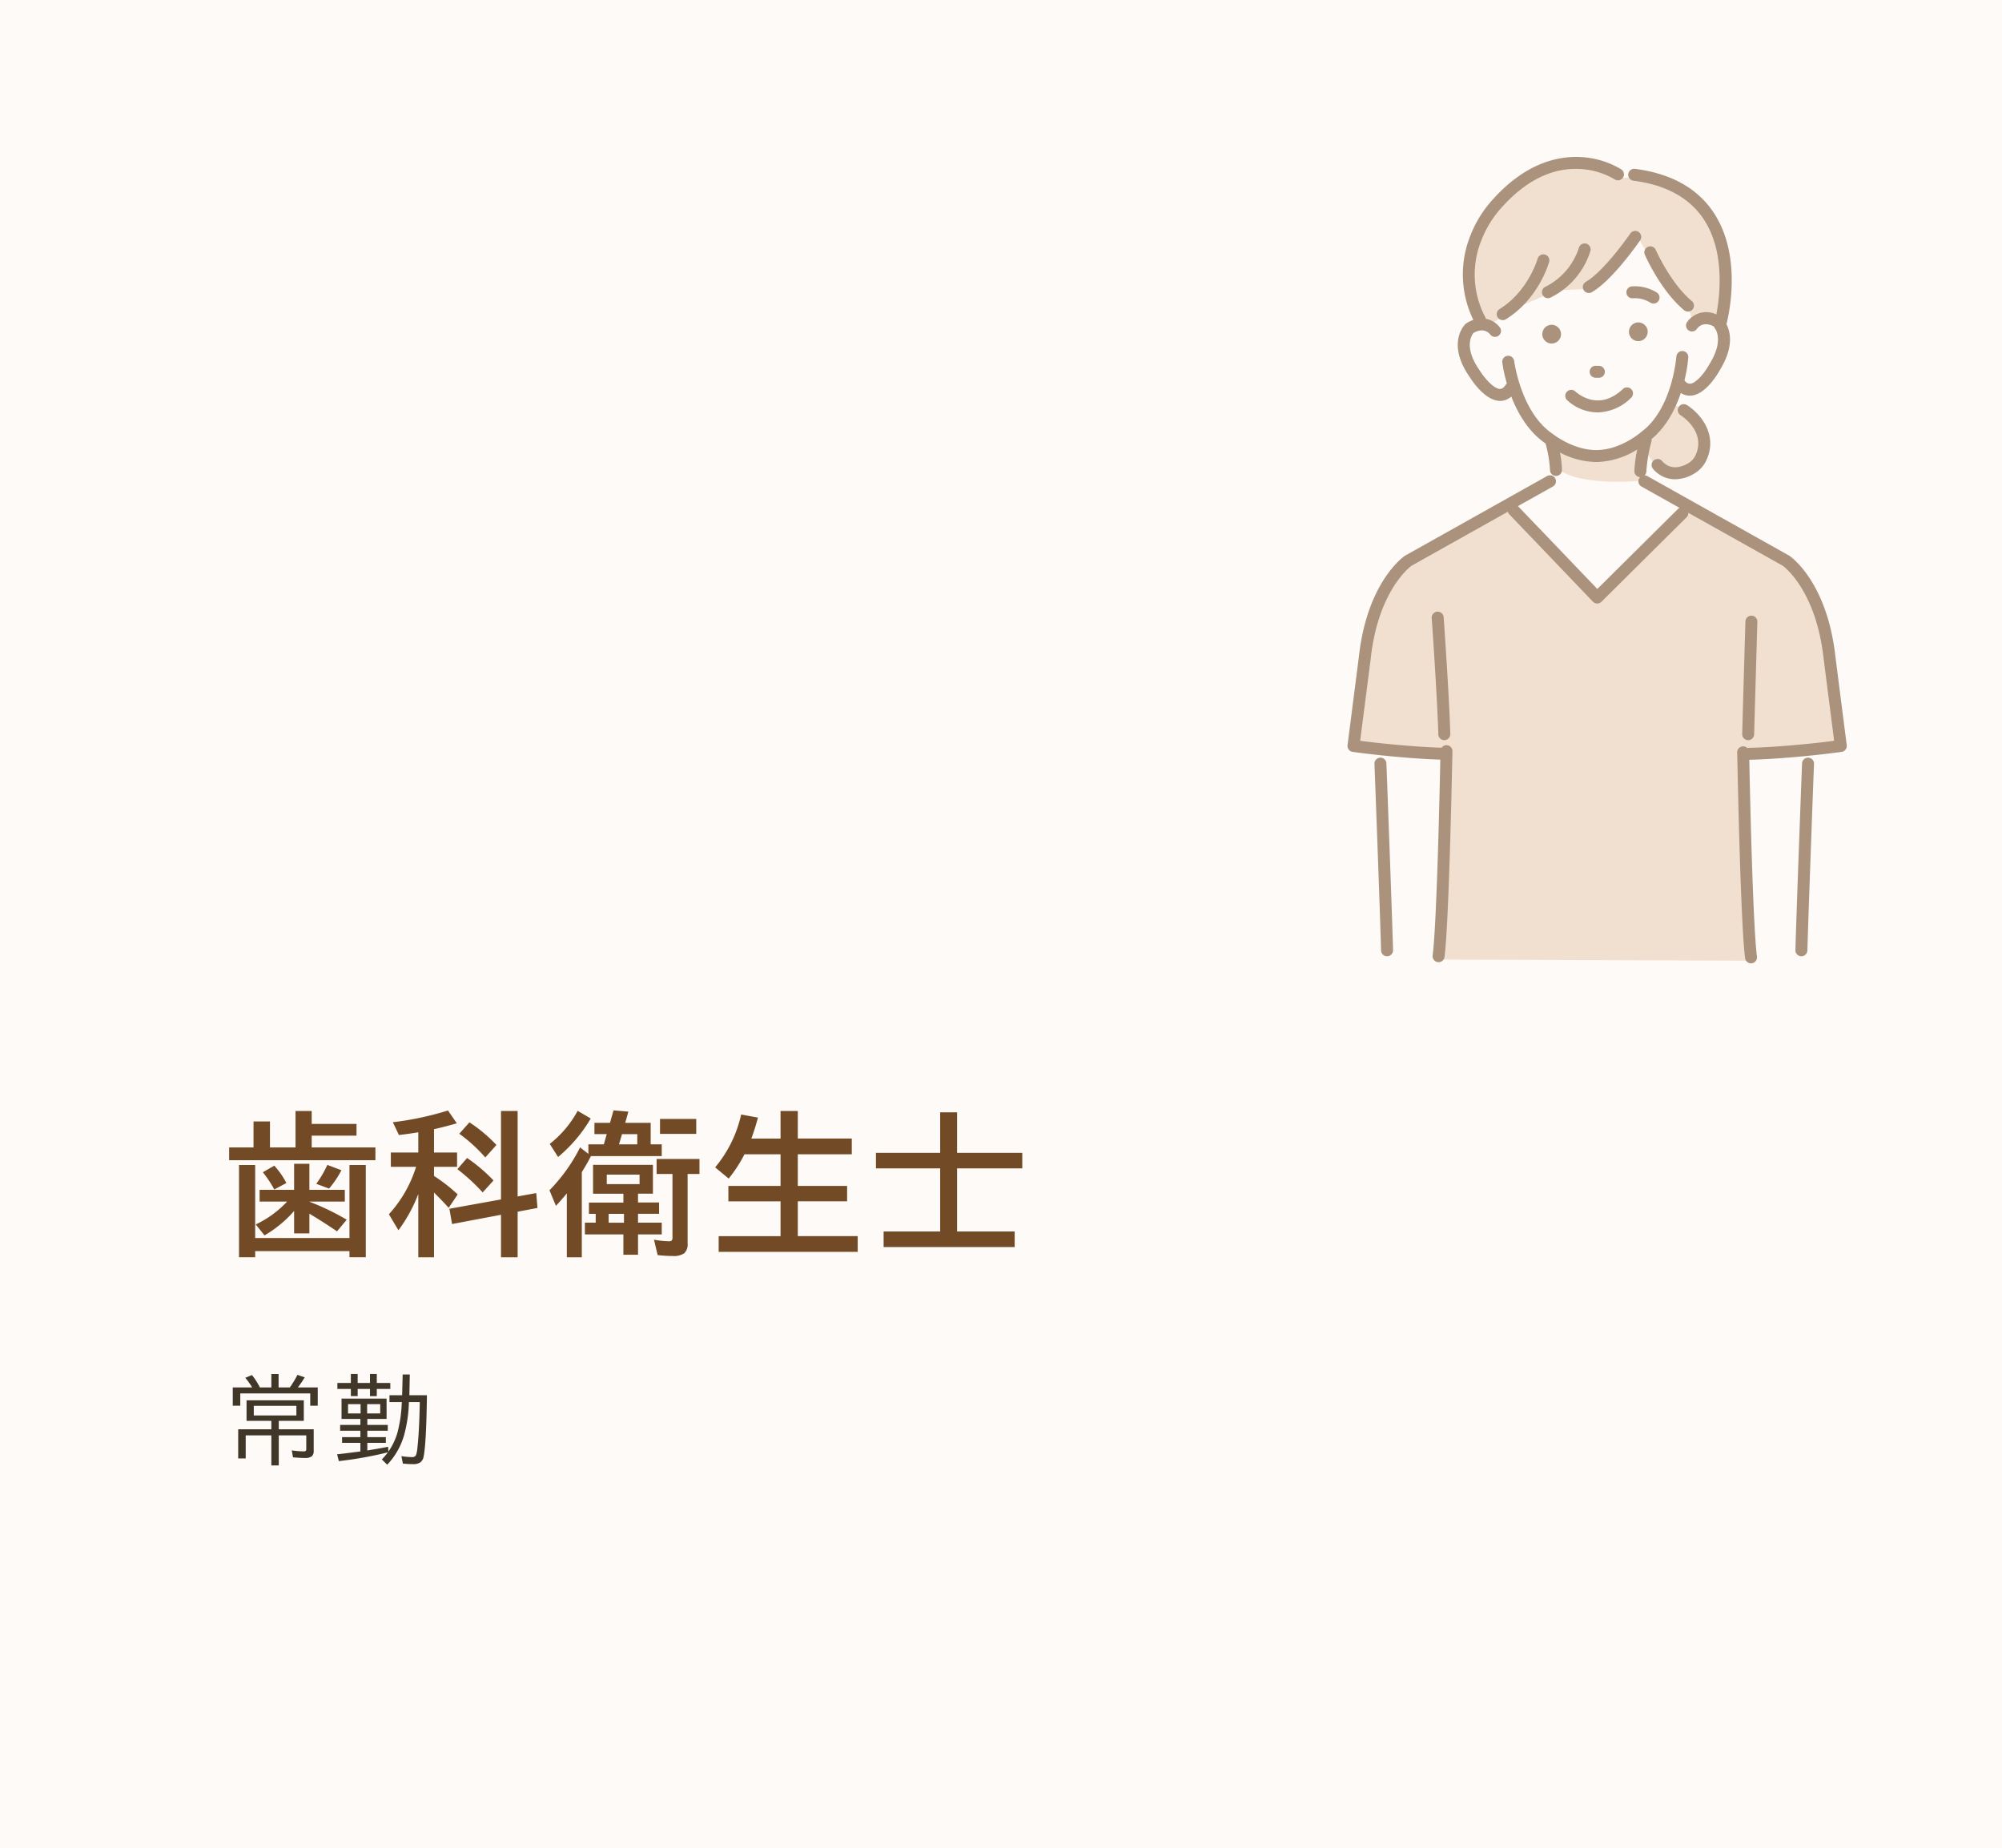
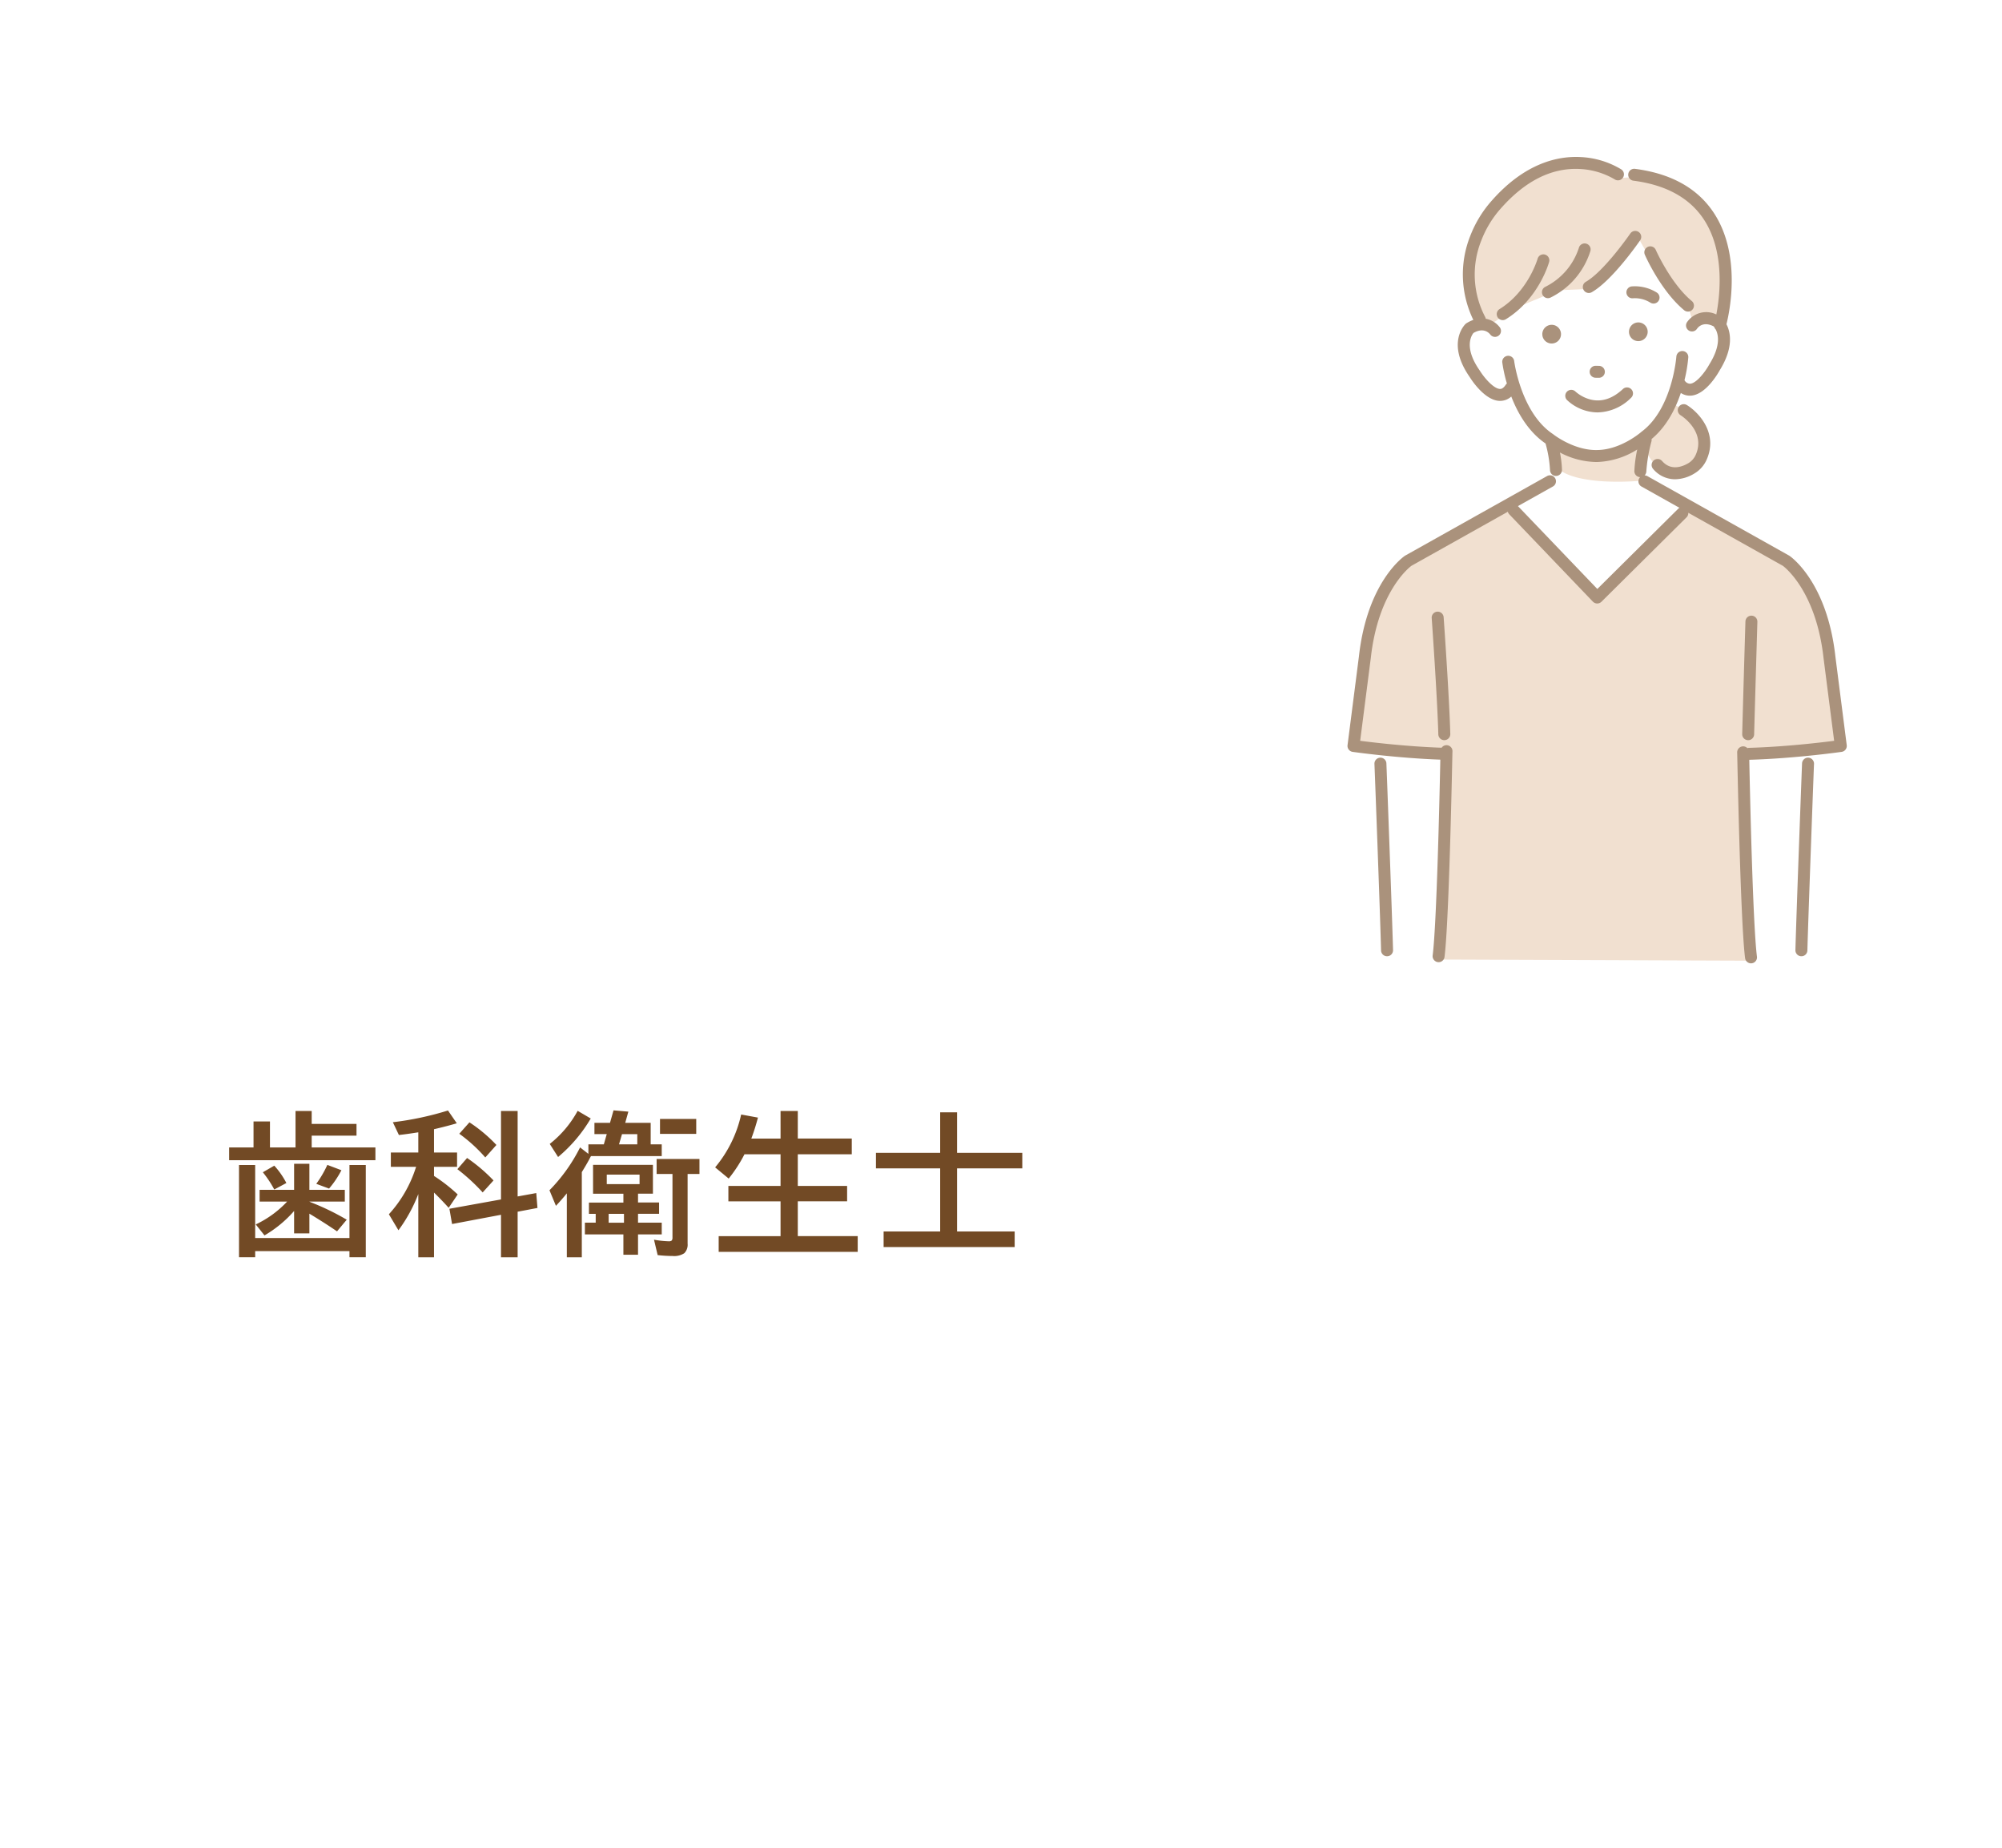
<svg xmlns="http://www.w3.org/2000/svg" width="520" height="480" viewBox="0 0 520 480">
  <defs>
    <style>      .cls-1 {        fill: #fdfaf7;      }      .cls-2 {        fill: #403729;      }      .cls-2, .cls-3, .cls-4, .cls-5 {        fill-rule: evenodd;      }      .cls-3 {        fill: #724a25;      }      .cls-4 {        fill: #f1e0d0;      }      .cls-5 {        fill: #aa927c;      }    </style>
  </defs>
  <g id="募集職種_03-歯科衛生士_常勤_.svg" data-name="募集職種_03-歯科衛生士（常勤）.svg">
-     <rect id="背景" class="cls-1" width="520" height="480" />
    <g id="職種">
      <g id="svg">
-         <path id="常勤" class="cls-2" d="M3234.89,362.446q-0.165,12.463-.85,15.881a2.462,2.462,0,0,1-.83,1.538,3.287,3.287,0,0,1-1.99.477,22.124,22.124,0,0,1-2.58-.147l-0.38-1.929a17.1,17.1,0,0,0,2.67.244,1.142,1.142,0,0,0,1.07-.4,6.309,6.309,0,0,0,.4-1.856c0.3-2.555.51-6.148,0.61-10.779l0.02-1.257h-2.82a35.778,35.778,0,0,1-1.29,8.74,18.545,18.545,0,0,1-4.34,7.532l-1.41-1.367a16.693,16.693,0,0,0,1.58-1.843,100.182,100.182,0,0,1-12.74,2.282l-0.45-1.77q1.98-.207,6.05-0.744v-2.234h-4.76v-1.477h4.76v-1.673h-5.26v-1.5h5.26V368.6h-4.9v-5.285h11.7V368.6h-5v1.563h5.31v1.5h-5.31v1.673h4.81v1.477h-4.81v1.977q3.51-.573,5.4-0.952l0.07,1.257a16.471,16.471,0,0,0,2.4-5.114,35,35,0,0,0,1.06-7.239l0.04-.525h-3.22v-1.77h3.29l0.14-5.4h1.85l-0.11,5.4h4.56Zm-17.23,2.319h-3.26v2.405h3.26v-2.405Zm5.1,2.405v-2.405h-3.4v2.405h3.4Zm-0.89-4.48h-1.77v-1.88h-3.2v1.856h-1.77V360.81h-3.5v-1.55h3.5v-2.344h1.77v2.344h3.2v-2.344h1.77v2.344h3.51v1.55h-3.51v1.88Zm-17.29-.72h-18.17v3.2h-1.95V360.42h5.03a17.775,17.775,0,0,0-1.78-2.5l1.73-.72a17.542,17.542,0,0,1,2.06,3.223h2.98v-3.5h1.88v3.5h2.92a24.876,24.876,0,0,0,1.98-3.272l1.89,0.647a25.587,25.587,0,0,1-1.79,2.625h5.17v4.748h-1.95v-3.2Zm-10.1,7.129h-6.44v-5.335h14.87V369.1h-6.5v2.2h9.07v5.591a1.8,1.8,0,0,1-.5,1.428,2.994,2.994,0,0,1-1.88.427c-0.71,0-1.7-.057-2.99-0.171l-0.33-1.806a21.612,21.612,0,0,0,3.04.256,0.841,0.841,0,0,0,.64-0.171,0.784,0.784,0,0,0,.09-0.427v-3.552h-7.14v7.8h-1.93v-7.8h-6.66v5.993h-1.95V371.3h8.61v-2.2Zm6.5-1.4v-2.5h-11.06v2.5h11.06Z" transform="translate(-3124)" />
        <path id="歯科衛生士" class="cls-3" d="M3372.59,303.52v16.387h14.96v4.043h-34.04v-4.043h14.69V303.52h-16.68v-4.043h16.68V288.95h4.39v10.527h16.94v4.043h-16.94Zm-61.92,17.6h16.07v-9.043h-13.55v-4h13.55v-8.223h-9.37a36.289,36.289,0,0,1-4.1,6.309l-3.52-2.91a32.253,32.253,0,0,0,6.76-13.731l4.36,0.8a55.423,55.423,0,0,1-1.72,5.449h7.59V288.6h4.48v7.168h14.02v4.082h-14.02v8.223h12.81v4h-12.81v9.043h15.56V325.2h-36.11v-4.082Zm-8.07,1.953a3.136,3.136,0,0,1-.86,2.48,4.825,4.825,0,0,1-3.03.723,35.481,35.481,0,0,1-3.89-.234l-0.95-4a25.117,25.117,0,0,0,3.78.41,1.164,1.164,0,0,0,.84-0.215,1.294,1.294,0,0,0,.18-0.8V304.965h-4.12v-3.886h11.13v3.886h-3.08v18.106Zm-7.17-32.4h9.41v3.887h-9.41v-3.887Zm0.45,9.649H3277.5c-0.13.234-.31,0.566-0.53,1-0.47.873-1.09,1.927-1.85,3.164v22.129h-3.89V310c-0.87,1.081-1.82,2.162-2.83,3.243l-1.68-4.043a43.94,43.94,0,0,0,7.95-11.133l2.16,1.68V297.27h4.01l0.76-2.656h-3.2v-2.93h4.04l0.92-3.242,3.85,0.332-0.81,2.91h6.61v5.586h2.87v3.047Zm-6.35-5.7h-3.97l-0.78,2.656h4.75v-2.656Zm-22.74,2.539a27.712,27.712,0,0,0,7.25-8.594l3.4,1.992a38.277,38.277,0,0,1-8.48,10Zm-8.34,29.453h-4.32V315.571l-12.71,2.4-0.69-3.965,13.4-2.421V288.6h4.32v22.207l4.84-.879,0.31,3.868-5.15.976v11.836Zm-15.16-32.09,2.64-2.968a38.424,38.424,0,0,1,7.01,5.878l-2.89,3.243A40.017,40.017,0,0,0,3243.29,294.516Zm8.89,12.129-2.81,3.106a50.023,50.023,0,0,0-6.57-6.036l2.52-2.91A42.974,42.974,0,0,1,3252.18,306.645Zm-15.45-1.172a42.227,42.227,0,0,1,6.15,4.805l-2.34,3.476q-1.755-1.952-3.81-3.964v16.816h-4.08V310.18a39.674,39.674,0,0,1-5.16,9.414l-2.48-4.16a32.617,32.617,0,0,0,6.95-11.973c0.05-.143.1-0.26,0.14-0.351h-6.58V299.4h7.13v-5.254q-2.955.47-5.04,0.7l-1.57-3.32a79.946,79.946,0,0,0,14.32-3.047l2.29,3.32q-2.55.762-5.92,1.543V299.4h5.99v3.711h-5.99v2.363Zm-53.21-7.4h6.33v-6.758h4.27v6.758h6.64V288.6h4.2v3.36h11.64v3.047h-11.64v3.066h16.55v3.32h-37.99v-3.32Zm11.72,4.727a20.639,20.639,0,0,1,3.14,4.511l-3.14,1.68a28.3,28.3,0,0,0-2.97-4.473Zm13.79-.2,3.65,1.387a24.871,24.871,0,0,1-3.21,4.766l-3.32-1.231A28.5,28.5,0,0,0,3209.03,302.6Zm-4.26,9.727a64.245,64.245,0,0,1,9.29,4.512l-2.52,3.027c-2.05-1.406-4.29-2.839-6.69-4.3l-0.49-.293V320.4h-3.97v-5.82a30.613,30.613,0,0,1-7.69,6.347l-2.27-2.851a26.766,26.766,0,0,0,8.15-5.937h-7.15v-3.048h8.96v-6.777h3.97v6.777h9.2v3.048h-9.2v0.019Zm-14.49,9.277h24.49V302.641h4.24v23.965h-4.24V325h-24.49v1.6h-4.2V302.641h4.2v18.965Zm88.45-6.289h-1.76v-2.93h8.95v-2.3h-7.88V302.6h15.55v7.481h-3.87v2.3h5.47v2.93h-5.47v2.305h6.16v3.047h-6.16v5.293h-3.8v-5.293h-10v-3.047h2.81v-2.305Zm11.39-7.715v-2.48h-8.52v2.48h8.52Zm-8.03,10.02h3.98v-2.305h-3.98v2.305Z" transform="translate(-3124)" />
      </g>
    </g>
    <g id="常勤歯科衛生士アイコン">
      <path id="歯科衛生士-塗りつぶし部分-pixta_92687738" class="cls-4" d="M3577.13,196.439l0.25,29.156,1.22,23.972-80.72-.3,0.91-19.421,0.61-16.993-0.42-16.371c-11.09.064-23.56-2.738-23.56-2.738l4.53-30.664c1.13-13.254,14.6-19.716,14.6-19.716l0.12,0.1,21.11-12.238,22.76,24.276,23.97-23.973,20.72,12.011,0.22-.175s13.46,6.462,14.6,19.716l4.52,30.664S3588.63,196.873,3577.13,196.439Zm-14.31-88.583c6.7,5.358,2.36,13.257,2.36,13.257-12.43,5.832-14.2-6.277-14.2-6.277l7.28-10.318Zm-13.91,7.341,1.77,0.549v9.1s-17.66,1.845-22.7-3.723v-5.686S3538.69,121.96,3548.91,115.2Zm21.06-31.031a5.126,5.126,0,0,0-3.21-1.192,5.987,5.987,0,0,0-2.82,1.629l-1.57-5.466a76.222,76.222,0,0,1-13.3-18.24s-4.91,9.68-12.65,14.188l-7.69.315-11.17,4.635-7.35,4.882s-9.88-12.394-2.62-23.487c0,0,5.09-11.486,14.56-16.386,5.57-2.88,16.42-3.386,22.16,1.214l4.13-.253s16.25-1.619,21.98,16.149a62.779,62.779,0,0,1,1.32,8.292C3571.75,77.5,3571.84,82.2,3569.97,84.166Z" transform="translate(-3124)" />
      <path id="歯科衛生士-pixta_92687738" class="cls-5" d="M3484.32,248.414h-0.05a1.549,1.549,0,0,1-1.55-1.511c-0.25-9.567-1.7-48.229-1.72-48.435a1.554,1.554,0,0,1,3.1-.219c0.02,0.206,1.47,38.936,1.73,48.571A1.558,1.558,0,0,1,3484.32,248.414Zm107.54,0h0.04a1.549,1.549,0,0,0,1.55-1.511c0.26-9.567,1.7-48.229,1.72-48.435a1.554,1.554,0,0,0-3.1-.219c-0.02.206-1.47,38.936-1.73,48.571A1.56,1.56,0,0,0,3591.86,248.414Zm-12.9-88.48a1.55,1.55,0,0,1,1.5,1.6c0,0.195-.58,19.635-0.84,29.234a1.549,1.549,0,0,1-1.55,1.511h-0.04a1.545,1.545,0,0,1-1.51-1.593c0.25-9.6.83-29.048,0.84-29.243A1.548,1.548,0,0,1,3578.96,159.934Zm-79.82,32.343a1.549,1.549,0,0,1-1.55-1.511c-0.26-9.567-1.7-30.022-1.72-30.228a1.554,1.554,0,0,1,3.1-.22c0.02,0.207,1.47,20.729,1.73,30.365a1.56,1.56,0,0,1-1.52,1.593h-0.04Zm50.48-132.021a1.545,1.545,0,0,1,.4,2.158c-0.29.424-7.18,10.407-12.57,13.491a1.554,1.554,0,0,1-2.12-.576,1.55,1.55,0,0,1,.57-2.118c4.78-2.732,11.49-12.456,11.56-12.554A1.553,1.553,0,0,1,3549.62,60.256ZM3539.33,98.14l-0.99-.015a1.553,1.553,0,0,1,.03-3.1h0.02l0.99,0.015a1.552,1.552,0,0,1-.02,3.1h-0.03Zm8.33,5.192a12.624,12.624,0,0,1-8.7,3.8,11.751,11.751,0,0,1-7.93-3.2,1.554,1.554,0,0,1,2.17-2.225,9.538,9.538,0,0,0,3.79,2.043c2.92,0.78,5.8-.126,8.55-2.693A1.553,1.553,0,1,1,3547.66,103.332Zm1.95-14.715a2.43,2.43,0,1,1,2.36-2.5A2.441,2.441,0,0,1,3549.61,88.617Zm1.62-22.451a1.551,1.551,0,1,1,2.84-1.248c0.05,0.118,3.9,8.751,9.35,13.279a1.549,1.549,0,0,1-.99,2.747,1.544,1.544,0,0,1-.99-0.358C3555.4,75.575,3551.39,66.548,3551.23,66.166Zm2.27,12.691a1.574,1.574,0,0,1-.79-0.212,7.646,7.646,0,0,0-4.49-1.168,1.552,1.552,0,1,1-.45-3.072,10.7,10.7,0,0,1,6.51,1.559A1.552,1.552,0,0,1,3553.5,78.857Zm-26.54,5.52a2.43,2.43,0,1,1-2.36,2.5A2.441,2.441,0,0,1,3526.96,84.377Zm-11.82-1.451a1.573,1.573,0,0,1-.82.233,1.553,1.553,0,0,1-.82-2.873c7.44-4.6,9.85-12.987,9.88-13.071a1.551,1.551,0,0,1,2.99.827C3526.26,68.432,3523.64,77.664,3515.14,82.925Zm18.95-18.516a1.552,1.552,0,0,1,3.01.759,20.164,20.164,0,0,1-10.35,12.126,1.514,1.514,0,0,1-.69.163,1.552,1.552,0,0,1-.69-2.942A17.2,17.2,0,0,0,3534.09,64.409Zm26.42,43.454a1.554,1.554,0,0,1,1.64-2.64c3.08,1.9,8.12,7.288,5.18,14.084a7.862,7.862,0,0,1-3.27,3.716,9.9,9.9,0,0,1-4.97,1.477,7.446,7.446,0,0,1-5.74-2.72,1.554,1.554,0,0,1,2.35-2.033c2.29,2.639,5.24,1.507,6.79.6a4.783,4.783,0,0,0,1.99-2.269C3567.09,112.057,3560.78,108.031,3560.51,107.863Zm41.85,87.45c-0.12.017-12.12,1.727-24,2.06,0.18,8.772.93,42.854,1.99,51.125a1.549,1.549,0,0,1-1.3,1.732l-0.04.006a1.556,1.556,0,0,1-1.74-1.342c-1.23-9.561-2.04-53.125-2.05-53.331a1.55,1.55,0,0,1,1.42-1.676,1.535,1.535,0,0,1,1.22.456,1.561,1.561,0,0,1,.41-0.073c9.25-.259,18.56-1.365,22.13-1.827l-2.76-21.557c-1.92-17.112-9.89-23.406-10.55-23.9l-24.57-13.778a1.555,1.555,0,0,1-.45,1.173l-22.11,21.939a1.564,1.564,0,0,1-1.1.451h-0.02a1.567,1.567,0,0,1-1.1-.479l-21.73-22.7a1.6,1.6,0,0,1-.37-0.651l-25.04,14.043c-0.63.468-8.63,6.751-10.54,23.874l-2.77,21.582c3.44,0.446,12.24,1.491,21.16,1.8a1.53,1.53,0,0,1,1.39-.656,1.551,1.551,0,0,1,1.42,1.677c-0.02.205-.83,43.77-2.06,53.33a1.541,1.541,0,0,1-1.73,1.343l-0.05-.006a1.564,1.564,0,0,1-1.3-1.732c1.05-8.19,1.8-41.69,1.99-50.861-11.47-.409-22.66-2-22.78-2.021a1.559,1.559,0,0,1-1.32-1.734l2.96-23.088c2.15-19.259,11.52-25.83,11.92-26.1,0.04-.025.07-0.048,0.11-0.07l36.81-20.64a1.553,1.553,0,1,1,1.52,2.708l-9.06,5.08L3538.89,153l20.99-20.826a1.316,1.316,0,0,1,.35-0.253l-9.87-5.535a1.553,1.553,0,0,1-.6-2.114,1.728,1.728,0,0,1,.25-0.319,1.557,1.557,0,0,1-1.5-1.581,33.7,33.7,0,0,1,.74-5.6,20.85,20.85,0,0,1-10.17,3.237c-0.19.006-.37,0.009-0.56,0.009a20.828,20.828,0,0,1-9.34-2.467,27.713,27.713,0,0,1,.53,4.5,1.557,1.557,0,0,1-1.52,1.585h-0.04a1.554,1.554,0,0,1-1.55-1.52,31.68,31.68,0,0,0-1.16-6.908c-4.49-3.066-7.24-7.921-8.9-12.2a4.328,4.328,0,0,1-2.9,1.136h-0.05c-3.88-.048-7.36-5.406-7.85-6.2-6.14-8.826-1.29-13.588-1.08-13.787l0.11-.106,0.13-.082a9.046,9.046,0,0,1,1.78-.868,27.038,27.038,0,0,1-.81-21.784,30.062,30.062,0,0,1,5.51-9.09c8.76-10,17.43-11.734,23.16-11.427a22.423,22.423,0,0,1,10.58,3.208,1.553,1.553,0,0,1-1.74,2.573,19.685,19.685,0,0,0-9.16-2.689c-7.28-.336-14.19,3.164-20.52,10.4l-0.05.053a27.086,27.086,0,0,0-4.92,8.2,23.706,23.706,0,0,0,1.03,19.8,1.282,1.282,0,0,1,.14.455,5.977,5.977,0,0,1,3.69,2.274,1.552,1.552,0,0,1-2.51,1.825c-0.27-.353-1.7-1.966-4.36-0.4-0.46.557-2.61,3.687,1.59,9.7l0.05,0.075c1.22,1.965,3.65,4.743,5.27,4.761,0.19,0,.76.009,1.47-1.086a1.776,1.776,0,0,1,.3-0.331,38.037,38.037,0,0,1-1.2-5.477,1.557,1.557,0,0,1,3.09-.38c0.01,0.133,1.77,13.479,10.06,18.989l0.11,0.081c0.05,0.042,5.45,4.288,11.53,4.071,6.11-.12,11.27-4.653,11.33-4.7l0.1-.085c7.97-5.957,8.99-19.379,9-19.514a1.554,1.554,0,0,1,3.1.212,37.806,37.806,0,0,1-.99,5.94,1.685,1.685,0,0,0,1.47.924c1.61-.107,3.89-3.014,4.99-5.043l0.05-.077c2.94-4.758,2.3-7.635,1.6-8.975a1.587,1.587,0,0,1-.35-0.567c-0.08-.1-0.15-0.183-0.2-0.239-2.74-1.415-4.08.283-4.32,0.645a1.554,1.554,0,0,1-2.61-1.686,6.048,6.048,0,0,1,7.64-2.049c0.94-4.891,2.29-16.282-3.25-24.692-3.67-5.578-9.81-8.959-18.24-10.051a1.553,1.553,0,1,1,.4-3.079c9.37,1.214,16.25,5.062,20.44,11.437,7.17,10.9,4.13,25.534,3.28,28.928,1.1,2.133,1.88,6.075-1.73,11.926-0.45.82-3.62,6.36-7.49,6.621-0.09.007-.19,0.01-0.29,0.01a4.25,4.25,0,0,1-2.34-.707c-1.38,4.114-3.7,8.741-7.6,11.968a1.546,1.546,0,0,1-.04.639,40.39,40.39,0,0,0-1.32,7.75,1.574,1.574,0,0,1-.44,1.05,1.588,1.588,0,0,1,.7.191l36.81,20.64c0.03,0.022.07,0.045,0.11,0.07,0.4,0.27,9.77,6.841,11.92,26.125l2.95,23.063A1.552,1.552,0,0,1,3602.36,195.313Z" transform="translate(-3124)" />
    </g>
  </g>
</svg>